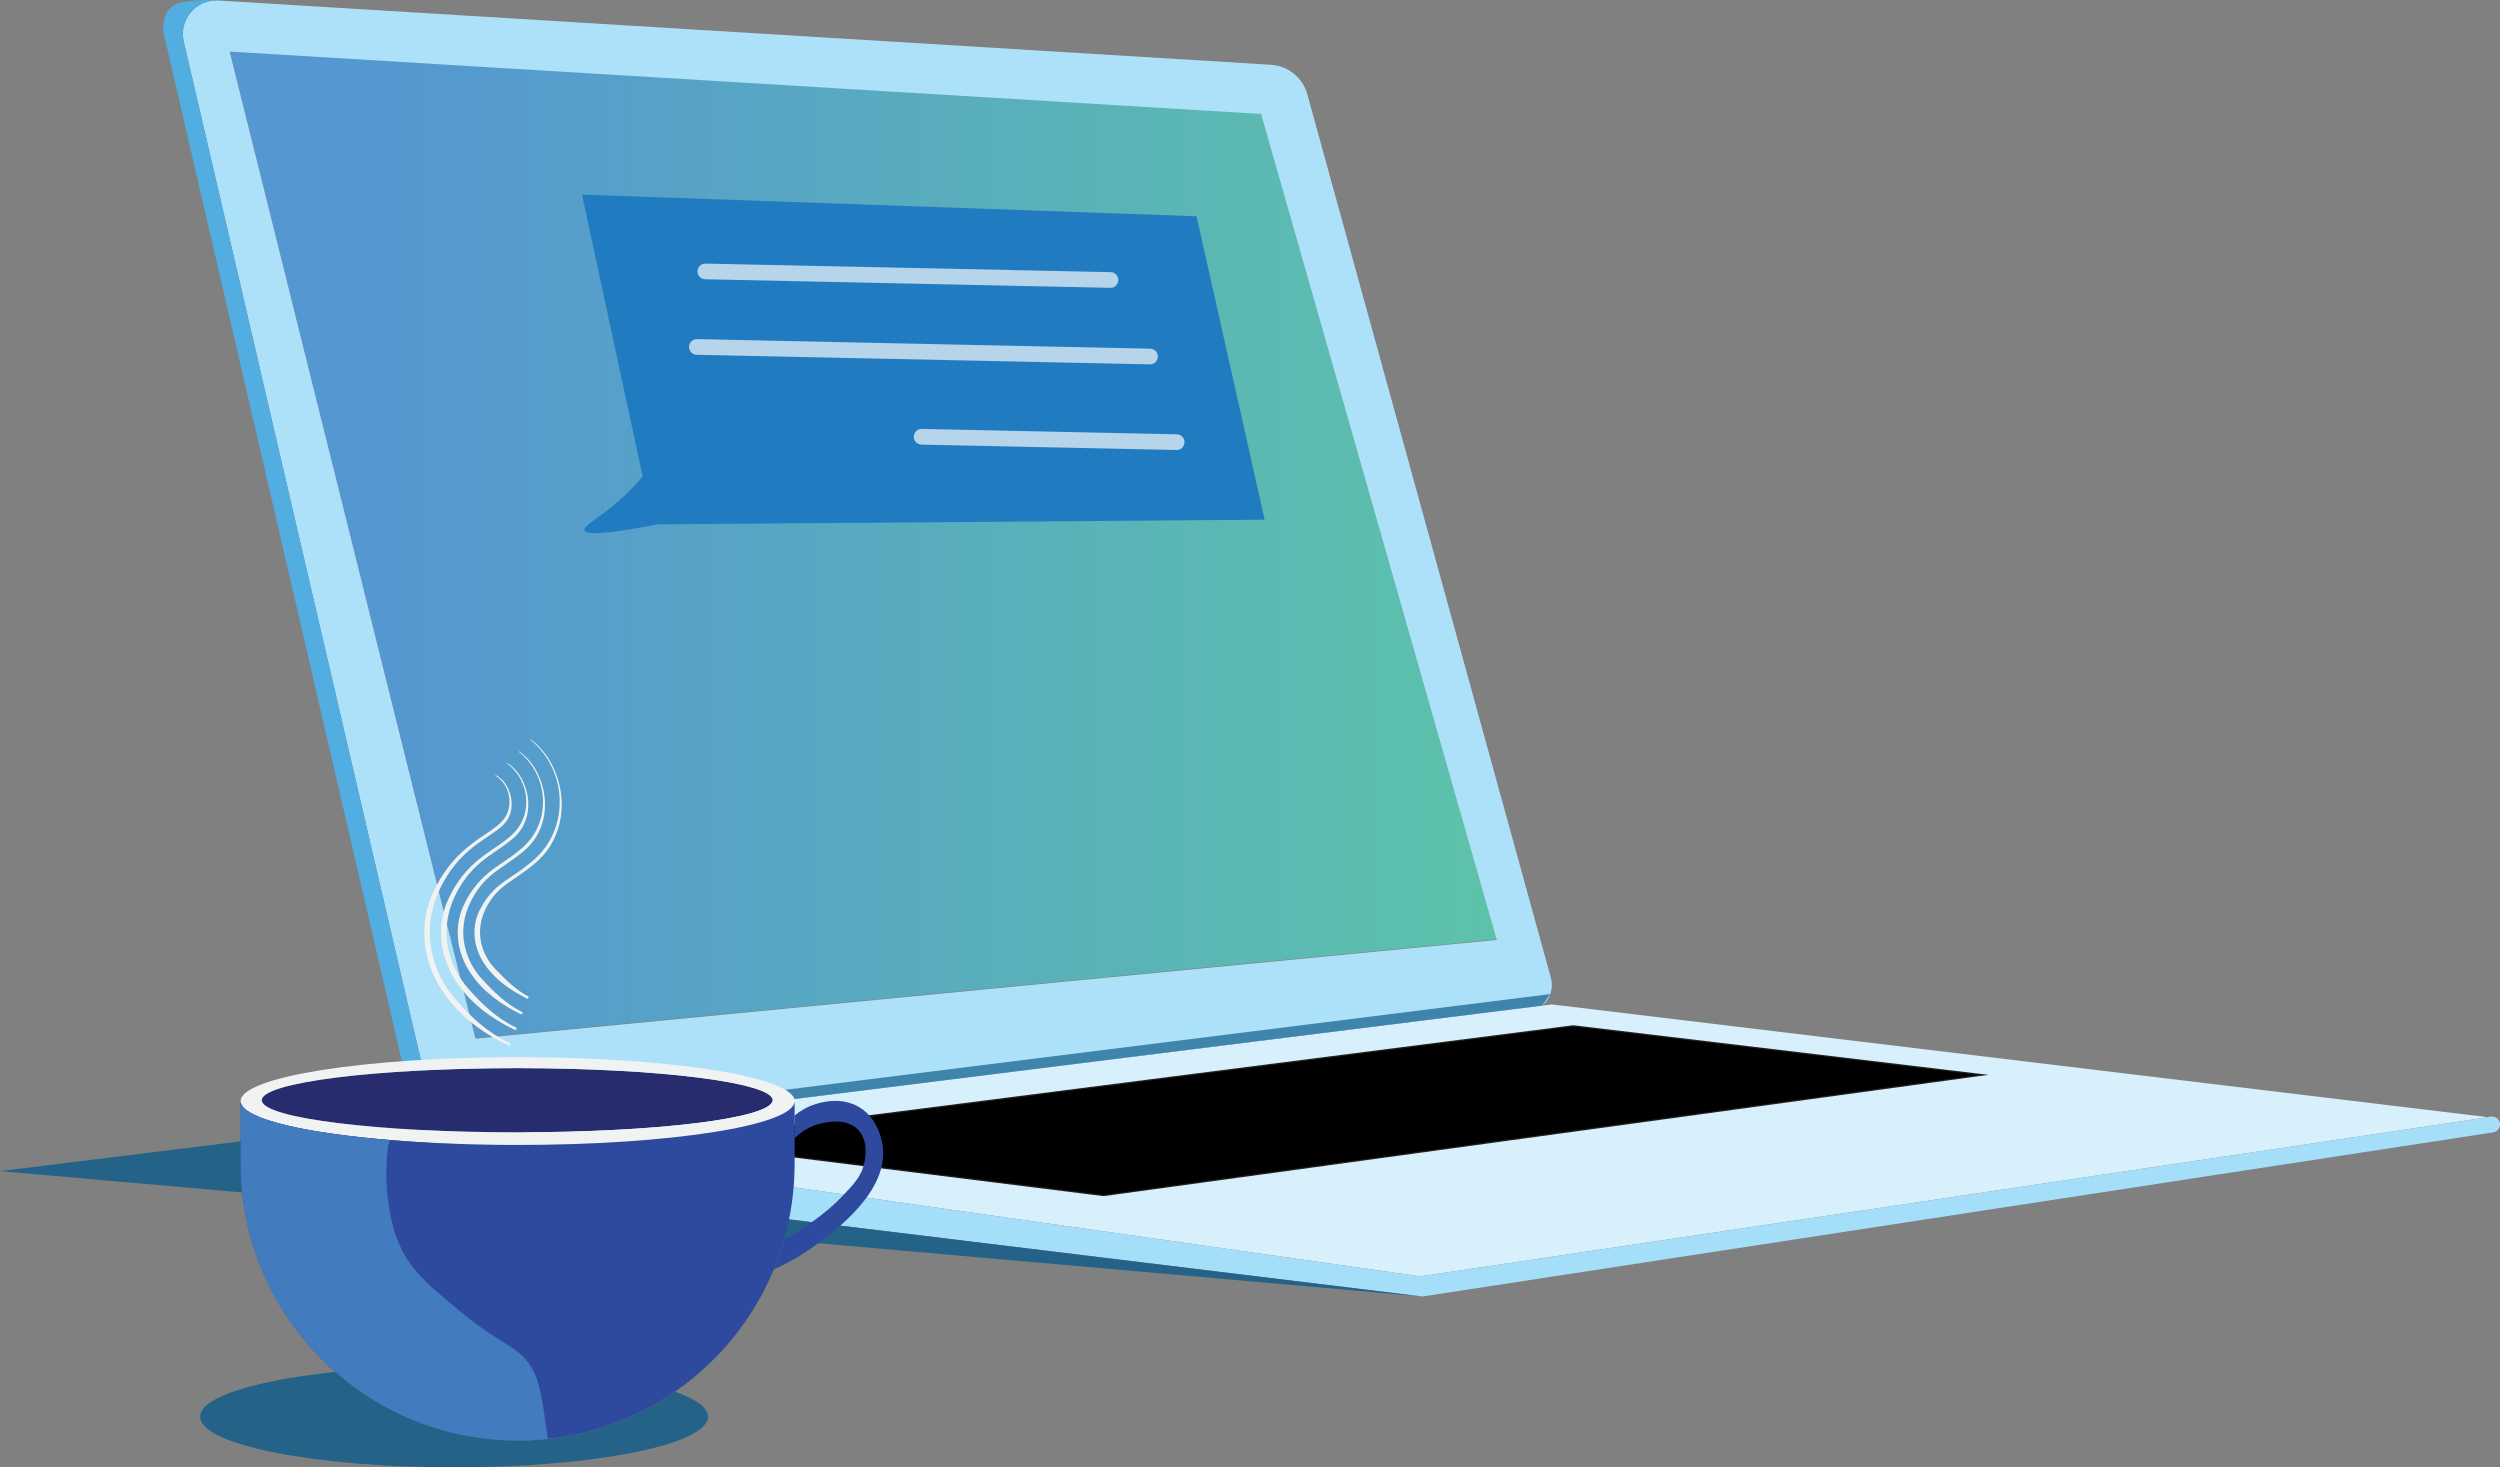
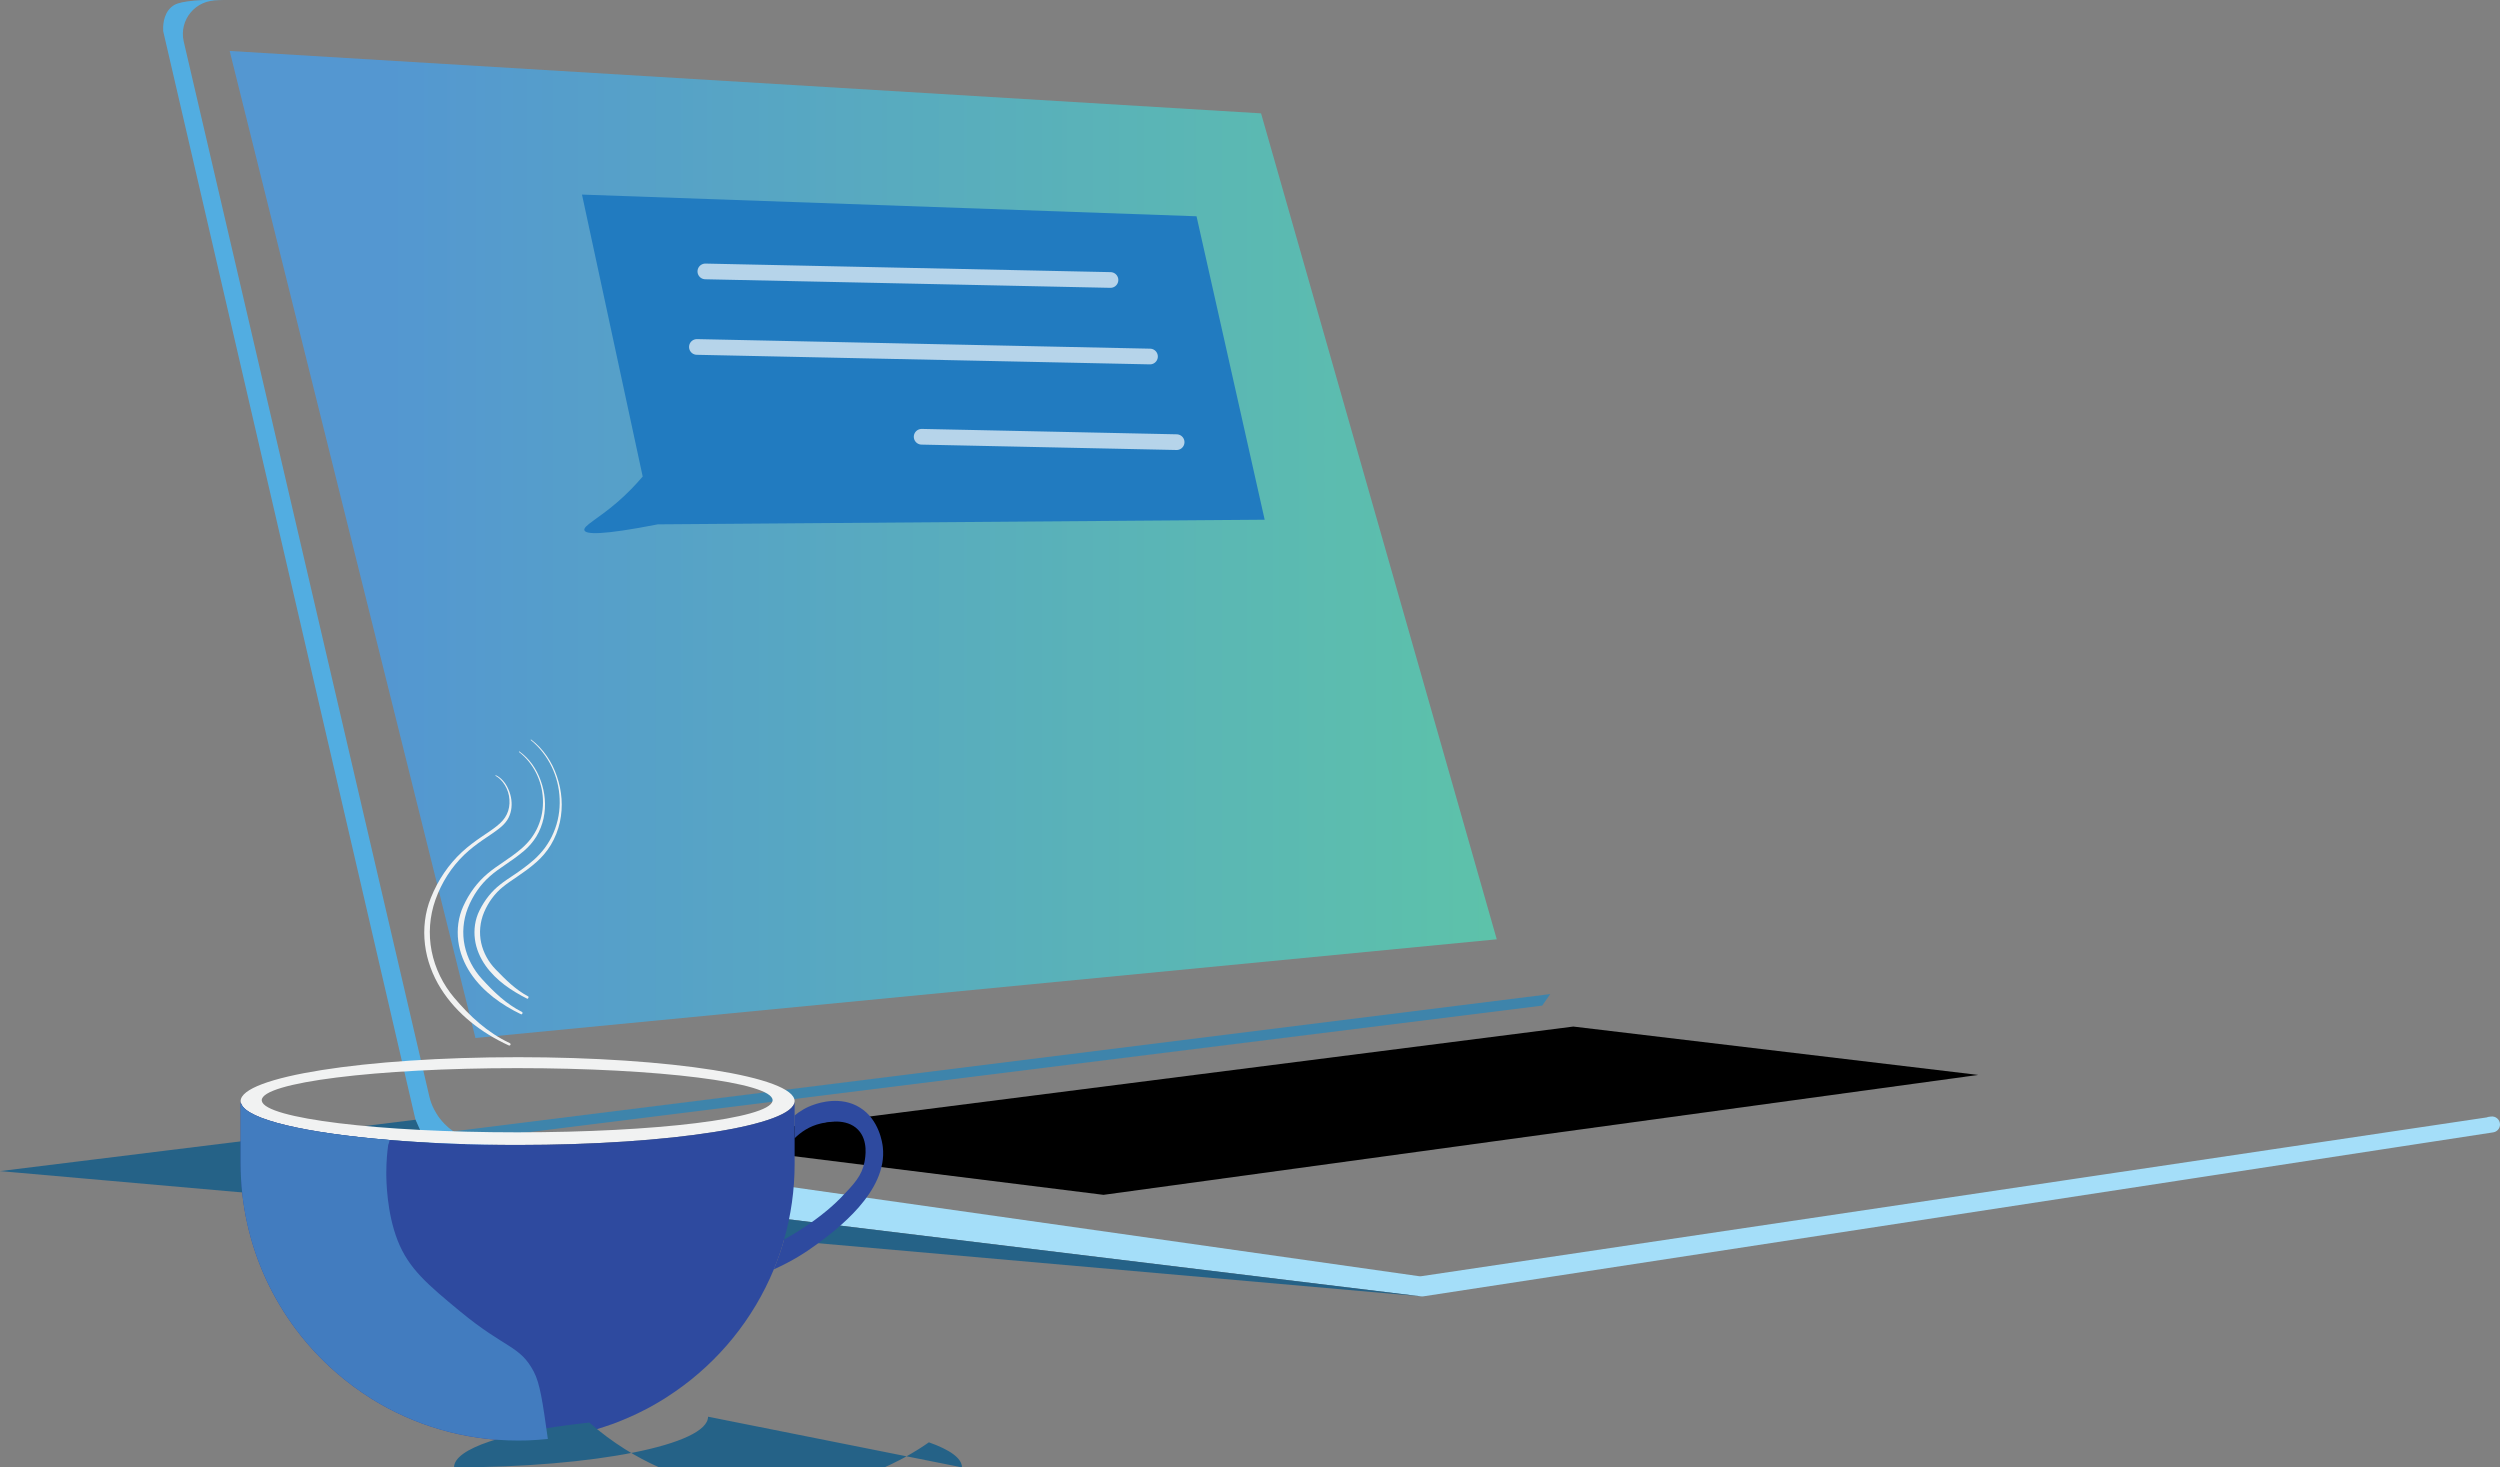
<svg xmlns="http://www.w3.org/2000/svg" id="Layer_2" viewBox="0 0 477.91 280.508">
  <rect x="0" y="0" width="477.91" height="280.508" fill="#808080" stroke="none" />
  <defs>
    <style>.cls-1{fill:#427cbf;}.cls-2{fill:#ade1fa;}.cls-3{fill:#d7f0fc;}.cls-4{fill:#2e4a9f;}.cls-5{fill:#a4def9;}.cls-6{opacity:.67;stroke:#fff;stroke-linecap:round;stroke-width:3px;}.cls-6,.cls-7{fill:none;stroke-miterlimit:10;}.cls-8{fill:#f1f2f2;}.cls-9{fill:#52ade1;}.cls-10{fill:#256287;}.cls-11{fill:#272c6e;}.cls-12{fill:#217bc0;}.cls-13{fill:url(#linear-gradient);}.cls-7{stroke:#231f20;stroke-width:.5px;}.cls-14{fill:#3e84ab;}</style>
    <linearGradient id="linear-gradient" x1="43.906" y1="104.085" x2="286.125" y2="104.085" gradientUnits="userSpaceOnUse">
      <stop offset=".123" stop-color="#5497d1" />
      <stop offset=".996" stop-color="#5dc2aa" />
    </linearGradient>
  </defs>
  <g id="Layer_2-2">
    <polygon class="cls-13" points="286.125 179.56 90.888 198.428 43.906 9.742 241.069 21.67 286.125 179.56" />
-     <path class="cls-2" d="m296.478,186.933L249.911,18.022c-.869-3.174-3.678-5.441-6.966-5.643L42.772.161l-1.02-.063c-4.27-.252-7.595,3.665-6.625,7.847l46.932,201.597c.214.932.542,1.826.982,2.632.101.214.227.428.353.63,0,.013.013.025.025.038.113.202.252.403.39.605.101.139.189.277.302.403.265.34.554.668.857.983.176.176.353.353.542.516.176.176.365.328.567.479.202.151.403.29.605.441.214.139.416.265.63.39.214.126.441.239.655.353.252.126.504.239.756.34.214.088.416.164.63.239.227.076.466.151.705.214h.013l204.734-25.57h.013c1.486-1.247,2.217-3.275,1.663-5.303Zm-205.59,11.613L43.906,9.86l197.164,11.928,45.056,157.89-195.236,18.869Z" />
-     <path class="cls-3" d="m475.428,213.548l-178.761-21.539-1.852.227h-.013l-204.734,25.57h-.013l-1.486.189,3.288.466,179.63,25.532,204.104-30.419-.164-.025Zm-264.476,14.863l-81.949-10.228,171.758-21.942,77.402,9.245-167.211,22.925Z" />
-     <polygon class="cls-7" points="378.163 205.486 210.952 228.411 129.003 218.183 300.761 196.241 378.163 205.486" />
    <path class="cls-5" d="m477.91,214.955h0c0,.756-.552,1.398-1.299,1.513l-204.524,31.347c-.138.021-.278.023-.417.006l-181.754-22.143c-.768-.094-1.345-.746-1.345-1.519v-4.402c0-.931.824-1.646,1.745-1.515l1.542.219,179.41,25.501c.146.021.295.02.441-.001l203.883-30.386-.164-.025.728-.107c.924-.136,1.753.58,1.753,1.514Z" />
    <polygon points="378.163 205.486 210.952 228.411 129.003 218.183 300.761 196.241 378.163 205.486" />
    <path class="cls-9" d="m90.057,217.805l-1.486.189v4.069c-2.204-.025-4.963-1.751-6.55-3.388-1.612-1.663-2.292-3.527-2.595-4.623C63.354,144.686,47.269,75.321,31.196,5.955c-.038-.743-.088-3.199,1.587-4.623.655-.567,1.436-.831,3.073-1.071,1.637-.227,3.993-.403,6.915-.101l-1.02-.063c-4.27-.252-7.595,3.665-6.625,7.847l46.932,201.597c.214.932.542,1.826.982,2.632.101.214.227.428.353.63,0,.013.013.025.025.038.113.202.252.403.39.605.101.139.189.277.302.403.265.34.554.668.857.983.176.176.353.353.542.516.176.176.365.328.567.479.202.151.403.29.605.441.214.139.416.265.63.39.214.126.441.239.655.353.252.126.504.239.756.34.214.088.416.164.63.239.227.076.466.151.705.214Z" />
    <polygon class="cls-10" points="79.426 214.052 0 223.873 271.67 247.821 89.916 225.678 88.981 225.2 88.571 224.159 88.571 222.063 86.464 221.619 83.345 219.846 80.834 217.189 79.426 214.052" />
    <polygon class="cls-14" points="86.681 216.269 296.349 190.033 294.816 192.236 90.057 217.805 86.681 216.269" />
    <path class="cls-4" d="m155.931,238.013c-1.837,1.352-4.499,3.084-8.015,4.647.771-1.859,1.436-3.759,1.975-5.713.919-.507,1.764-1.003,2.524-1.478,4.974-3.084,7.677-5.84,8.353-6.537,2.482-2.566,3.981-4.161,4.488-6.78.158-.855.781-4.097-1.214-6.178-2.239-2.344-6.104-1.447-7.139-1.204-2.207.507-3.854,1.69-5.006,2.83v-4.361c.929-.76,2.186-1.573,3.791-2.101.845-.285,5.058-1.69,8.712.602,3.685,2.302,4.277,6.79,4.361,7.508.993,8.585-8.966,15.925-12.831,18.765Z" />
-     <path class="cls-11" d="m147.694,210.324c0,.053-.011.116-.021.169-.708,3.316-22.293,5.967-48.809,5.967s-48.102-2.651-48.809-5.967c-.011-.053-.021-.116-.021-.169,0-3.39,21.86-6.135,48.83-6.135s48.83,2.746,48.83,6.135Z" />
    <path class="cls-8" d="m98.949,202.098c-29.241,0-52.949,3.759-52.949,8.395,0,.169.032.338.106.507,1.119,3.02,12.334,5.607,28.375,6.927,7.318.612,15.64.95,24.468.95,29.241,0,52.949-3.749,52.949-8.385s-23.708-8.395-52.949-8.395Zm48.725,8.395c-.708,3.316-22.293,5.967-48.809,5.967s-48.102-2.651-48.809-5.967c-.011-.053-.021-.116-.021-.169,0-3.39,21.86-6.135,48.83-6.135s48.83,2.746,48.83,6.135c0,.053-.011.116-.021.169Z" />
    <path class="cls-4" d="m151.903,210.487v12.029c0,5.001-.705,9.837-2.015,14.435-.529,1.952-1.197,3.854-1.965,5.706-3.917,9.497-10.53,17.609-18.894,23.378-.655.453-1.335.907-2.015,1.335-.466.29-.932.567-1.398.844-.479.277-.957.542-1.423.806-.315.164-.605.328-.907.479-.063.038-.139.063-.189.088-.403.214-.794.416-1.209.605-.441.214-.894.416-1.335.617-.516.239-1.033.454-1.562.668-.504.214-1.008.416-1.524.605-.139.05-.277.101-.403.151-.013.013-.038.013-.05.013-.466.176-.957.34-1.436.491-.554.189-1.108.353-1.663.529-.579.164-1.159.328-1.738.479-.491.126-.982.239-1.461.34-.025.013-.038.013-.063.013-.139.038-.29.076-.428.101-.202.05-.416.088-.642.139-.214.038-.453.088-.68.126-.063.013-.126.025-.189.038-.076.025-.176.025-.277.05-.227.038-.453.088-.693.113-.202.038-.403.063-.605.101-.126.025-.227.038-.34.05-.088.013-.164.025-.239.038-.126.013-.239.038-.353.05-.139.013-.29.038-.428.05-.34.05-.705.088-1.045.126-.63.063-1.247.126-1.889.164-.504.038-1.008.063-1.512.088-.189.013-.365.025-.542.025-.579.025-1.171.025-1.763.025-10.291,0-19.889-2.922-28.013-7.986-2.431-1.524-4.749-3.25-6.903-5.139-11.097-9.724-18.113-23.995-18.113-39.904v-11.865c0,.176.038.34.113.516,1.121,3.023,12.331,5.605,28.366,6.928,7.318.605,15.644.945,24.474.945,29.235,0,52.953-3.741,52.953-8.389Z" />
-     <path class="cls-10" d="m135.352,270.821c0,5.341-21.741,9.686-48.557,9.686s-48.545-4.346-48.545-9.686c0-3.615,9.875-6.751,24.524-8.414.441-.05.882-.101,1.335-.151,2.154,1.889,4.472,3.615,6.903,5.139,8.124,5.064,17.722,7.986,28.013,7.986.592,0,1.184,0,1.763-.025.176,0,.353-.013.542-.025.504-.025,1.008-.05,1.512-.088.642-.038,1.26-.101,1.889-.164.34-.038.705-.076,1.045-.126.139-.013.29-.038.428-.05.113-.013.227-.038.353-.05.076-.013.151-.025.239-.038.113-.013.214-.025.34-.05.202-.038.403-.063.605-.101.239-.025.466-.076.693-.113.101-.025.202-.025.277-.05.063-.013.126-.025.189-.038.227-.038.466-.088.68-.126.227-.05.441-.088.642-.139.139-.025.29-.063.428-.101.025,0,.038,0,.063-.013.479-.101.97-.214,1.461-.34.579-.151,1.159-.315,1.738-.479.554-.176,1.108-.34,1.663-.529.479-.151.97-.315,1.436-.491.013,0,.038,0,.05-.013.126-.05.265-.101.403-.151.516-.189,1.02-.39,1.524-.605.529-.214,1.045-.428,1.562-.668.453-.202.907-.403,1.335-.617.416-.189.806-.39,1.209-.605.05-.025.126-.05.189-.088.302-.151.592-.315.907-.479.466-.264.945-.529,1.423-.806.466-.277.932-.554,1.398-.844.68-.428,1.36-.882,2.015-1.335,4.018,1.411,6.323,3.048,6.323,4.786Z" />
+     <path class="cls-10" d="m135.352,270.821c0,5.341-21.741,9.686-48.557,9.686c0-3.615,9.875-6.751,24.524-8.414.441-.05.882-.101,1.335-.151,2.154,1.889,4.472,3.615,6.903,5.139,8.124,5.064,17.722,7.986,28.013,7.986.592,0,1.184,0,1.763-.025.176,0,.353-.013.542-.025.504-.025,1.008-.05,1.512-.088.642-.038,1.26-.101,1.889-.164.34-.038.705-.076,1.045-.126.139-.013.29-.038.428-.05.113-.013.227-.038.353-.05.076-.013.151-.025.239-.038.113-.013.214-.025.34-.05.202-.038.403-.063.605-.101.239-.025.466-.076.693-.113.101-.025.202-.025.277-.05.063-.013.126-.025.189-.038.227-.038.466-.088.68-.126.227-.05.441-.088.642-.139.139-.025.29-.063.428-.101.025,0,.038,0,.063-.013.479-.101.97-.214,1.461-.34.579-.151,1.159-.315,1.738-.479.554-.176,1.108-.34,1.663-.529.479-.151.97-.315,1.436-.491.013,0,.038,0,.05-.013.126-.05.265-.101.403-.151.516-.189,1.02-.39,1.524-.605.529-.214,1.045-.428,1.562-.668.453-.202.907-.403,1.335-.617.416-.189.806-.39,1.209-.605.05-.025.126-.05.189-.088.302-.151.592-.315.907-.479.466-.264.945-.529,1.423-.806.466-.277.932-.554,1.398-.844.68-.428,1.36-.882,2.015-1.335,4.018,1.411,6.323,3.048,6.323,4.786Z" />
    <path class="cls-1" d="m104.731,275.079c-.63.063-1.247.126-1.889.164-.504.038-1.008.063-1.512.088-.189.013-.365.025-.542.025-.579.025-1.171.025-1.763.025-10.291,0-19.889-2.922-28.013-7.986-2.431-1.524-4.749-3.25-6.903-5.139-11.097-9.724-18.113-23.995-18.113-39.904v-11.437c.038.025.063.05.101.088h.013c1.121,3.023,12.331,5.605,28.366,6.928-.038.34-.151.668-.264.945-.189,1.323-.365,3.149-.365,5.341,0,1.411.076,7.608,2.179,12.949,2.129,5.404,5.756,8.414,11.979,13.566,8.679,7.154,11.399,6.449,14.044,11.5,1.184,2.242,1.688,5.782,2.683,12.848Z" />
    <path class="cls-8" d="m94.71,148.293c1.407.769,2.572,2.598,2.677,4.566.073.974-.092,1.967-.501,2.802-.383.816-1.021,1.554-1.934,2.268-1.73,1.394-4.123,2.628-6.667,4.973-2.528,2.359-4.543,5.305-5.923,8.736-1.136,2.811-1.486,5.906-1.122,8.921.361,3.028,1.485,5.952,3.036,8.422,1.559,2.487,3.526,4.598,5.716,6.388,2.199,1.787,4.621,3.264,7.272,4.479.127.054.271.002.323-.124.047-.12-.012-.264-.142-.321-4.311-2.042-7.61-5.122-10.624-8.681-2.123-2.507-3.648-5.579-4.303-8.885-.655-3.288-.391-6.697.723-9.837,1.19-3.33,3.069-6.249,5.49-8.587,2.448-2.341,4.859-3.59,6.687-5.035.643-.497,1.166-1.036,1.544-1.615.361-.555.603-1.194.737-1.86.255-1.339.045-2.789-.516-4.029-.522-1.234-1.39-2.22-2.408-2.684-.016,0-.051.017-.067.046-.018.027-.018.051,0,.056Z" />
-     <path class="cls-8" d="m96.976,146.034c2.061,1.441,3.488,4.041,3.61,6.78.078,1.364-.151,2.765-.723,4.018-.557,1.26-1.452,2.338-2.522,3.224-2.054,1.722-4.406,2.931-6.613,4.912-2.207,1.977-4.012,4.504-5.272,7.484-1.039,2.441-1.358,5.154-1.035,7.773.321,2.63,1.317,5.143,2.692,7.28,1.382,2.148,3.123,3.968,5.039,5.505,1.925,1.536,4.021,2.8,6.287,3.862.109.046.237-.011.289-.137.047-.121.002-.259-.109-.308-3.672-1.785-6.495-4.464-9.152-7.503-1.876-2.144-3.217-4.78-3.794-7.615-.579-2.827-.34-5.798.665-8.513,1.073-2.88,2.746-5.378,4.846-7.33,2.105-1.966,4.467-3.185,6.62-4.957.752-.619,1.419-1.338,1.936-2.161.516-.827.865-1.746,1.066-2.686.386-1.889.163-3.857-.534-5.615-.658-1.739-1.789-3.228-3.243-4.127-.024-.007-.058.011-.073.04-.016.029-.008.06.018.072Z" />
    <path class="cls-8" d="m99.242,143.774c2.715,2.113,4.404,5.485,4.543,8.993.083,1.754-.208,3.563-.944,5.234-.347.835-.848,1.644-1.368,2.338-.537.693-1.128,1.304-1.742,1.843-2.379,2.051-4.689,3.232-6.56,4.85-1.886,1.594-3.481,3.703-4.621,6.232-.943,2.072-1.23,4.402-.948,6.625.281,2.231,1.149,4.334,2.348,6.138,1.205,1.81,2.72,3.337,4.362,4.623,1.651,1.286,3.421,2.337,5.301,3.247.091.038.204-.024.256-.151.047-.121.016-.253-.075-.296-3.033-1.527-5.38-3.804-7.68-6.323-1.628-1.781-2.786-3.981-3.285-6.346-.504-2.366-.289-4.899.608-7.189.957-2.43,2.422-4.507,4.202-6.073,1.762-1.591,4.076-2.781,6.553-4.88.861-.741,1.672-1.639,2.328-2.706.672-1.1,1.127-2.298,1.395-3.513.517-2.439.28-4.926-.551-7.2-.794-2.245-2.189-4.236-4.078-5.57-.031-.013-.065.005-.079.035-.013.032.001.069.034.089Z" />
    <path class="cls-8" d="m101.508,141.516c3.369,2.784,5.321,6.928,5.477,11.206.088,2.144-.266,4.361-1.165,6.449-.424,1.036-1.049,2.076-1.669,2.922-.64.851-1.332,1.584-2.027,2.216-2.704,2.379-4.972,3.534-6.506,4.788-1.565,1.212-2.95,2.902-3.971,4.981-.846,1.702-1.101,3.65-.861,5.477.24,1.833.981,3.526,2.004,4.996,1.028,1.471,2.316,2.706,3.685,3.741,1.377,1.035,2.821,1.873,4.316,2.63.073.031.171-.037.221-.164.046-.121.03-.247-.042-.283-2.395-1.269-4.265-3.144-6.207-5.144-1.381-1.418-2.357-3.181-2.777-5.077-.428-1.905-.237-4,.551-5.864.84-1.98,2.097-3.636,3.557-4.816.71-.594,1.627-1.204,2.723-1.953,1.086-.747,2.372-1.613,3.763-2.85.969-.863,1.925-1.94,2.72-3.252.827-1.373,1.388-2.85,1.724-4.339.648-2.988.398-5.994-.569-8.786-.931-2.75-2.589-5.243-4.914-7.013-.038-.02-.071-.002-.086.029-.01.034.011.078.051.106Z" />
    <path class="cls-12" d="m241.759,99.35c-38.665.293-77.341.585-116.006.887-10.869,2.125-13.785,1.912-14.038,1.126-.272-.836,2.557-2.135,6.308-5.375,1.876-1.62,3.472-3.286,4.837-4.896l-11.605-53.894,117.478,4.146c4.342,19.329,8.684,38.667,13.027,58.006Z" />
    <line class="cls-6" x1="134.837" y1="51.887" x2="212.283" y2="53.523" />
    <line class="cls-6" x1="133.221" y1="66.325" x2="219.837" y2="68.154" />
    <line class="cls-6" x1="176.186" y1="83.494" x2="224.93" y2="84.524" />
  </g>
</svg>